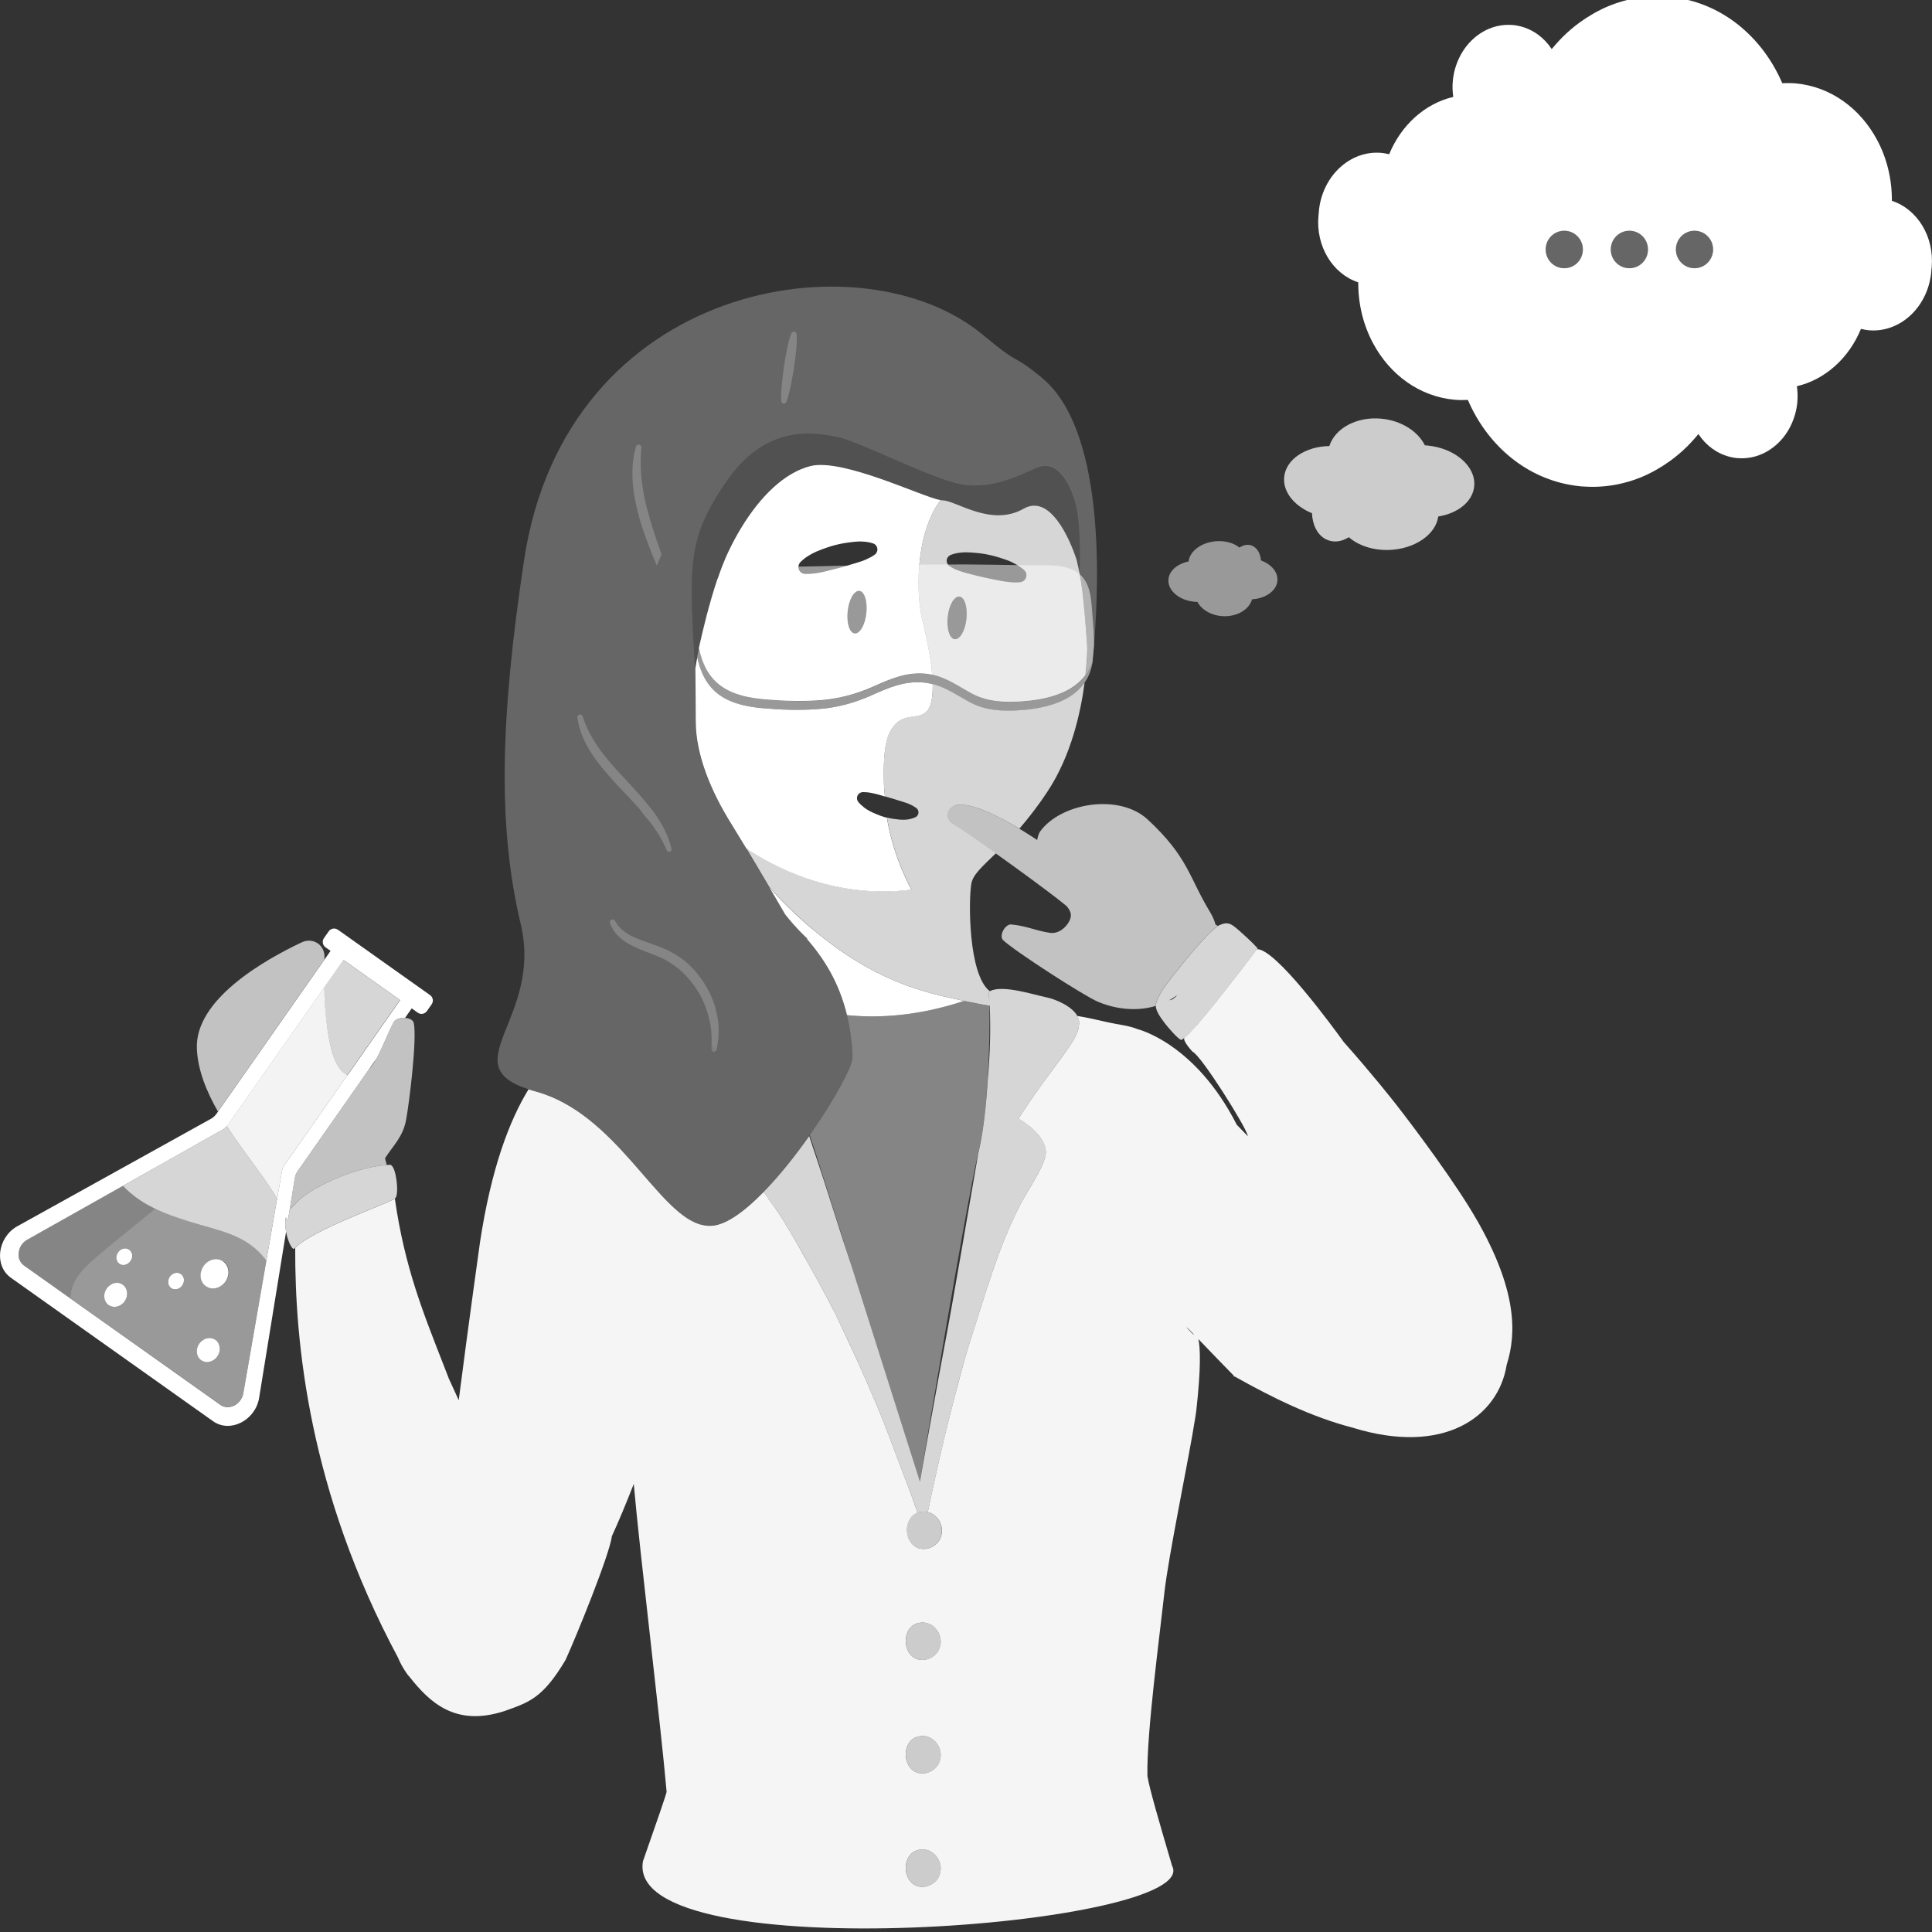
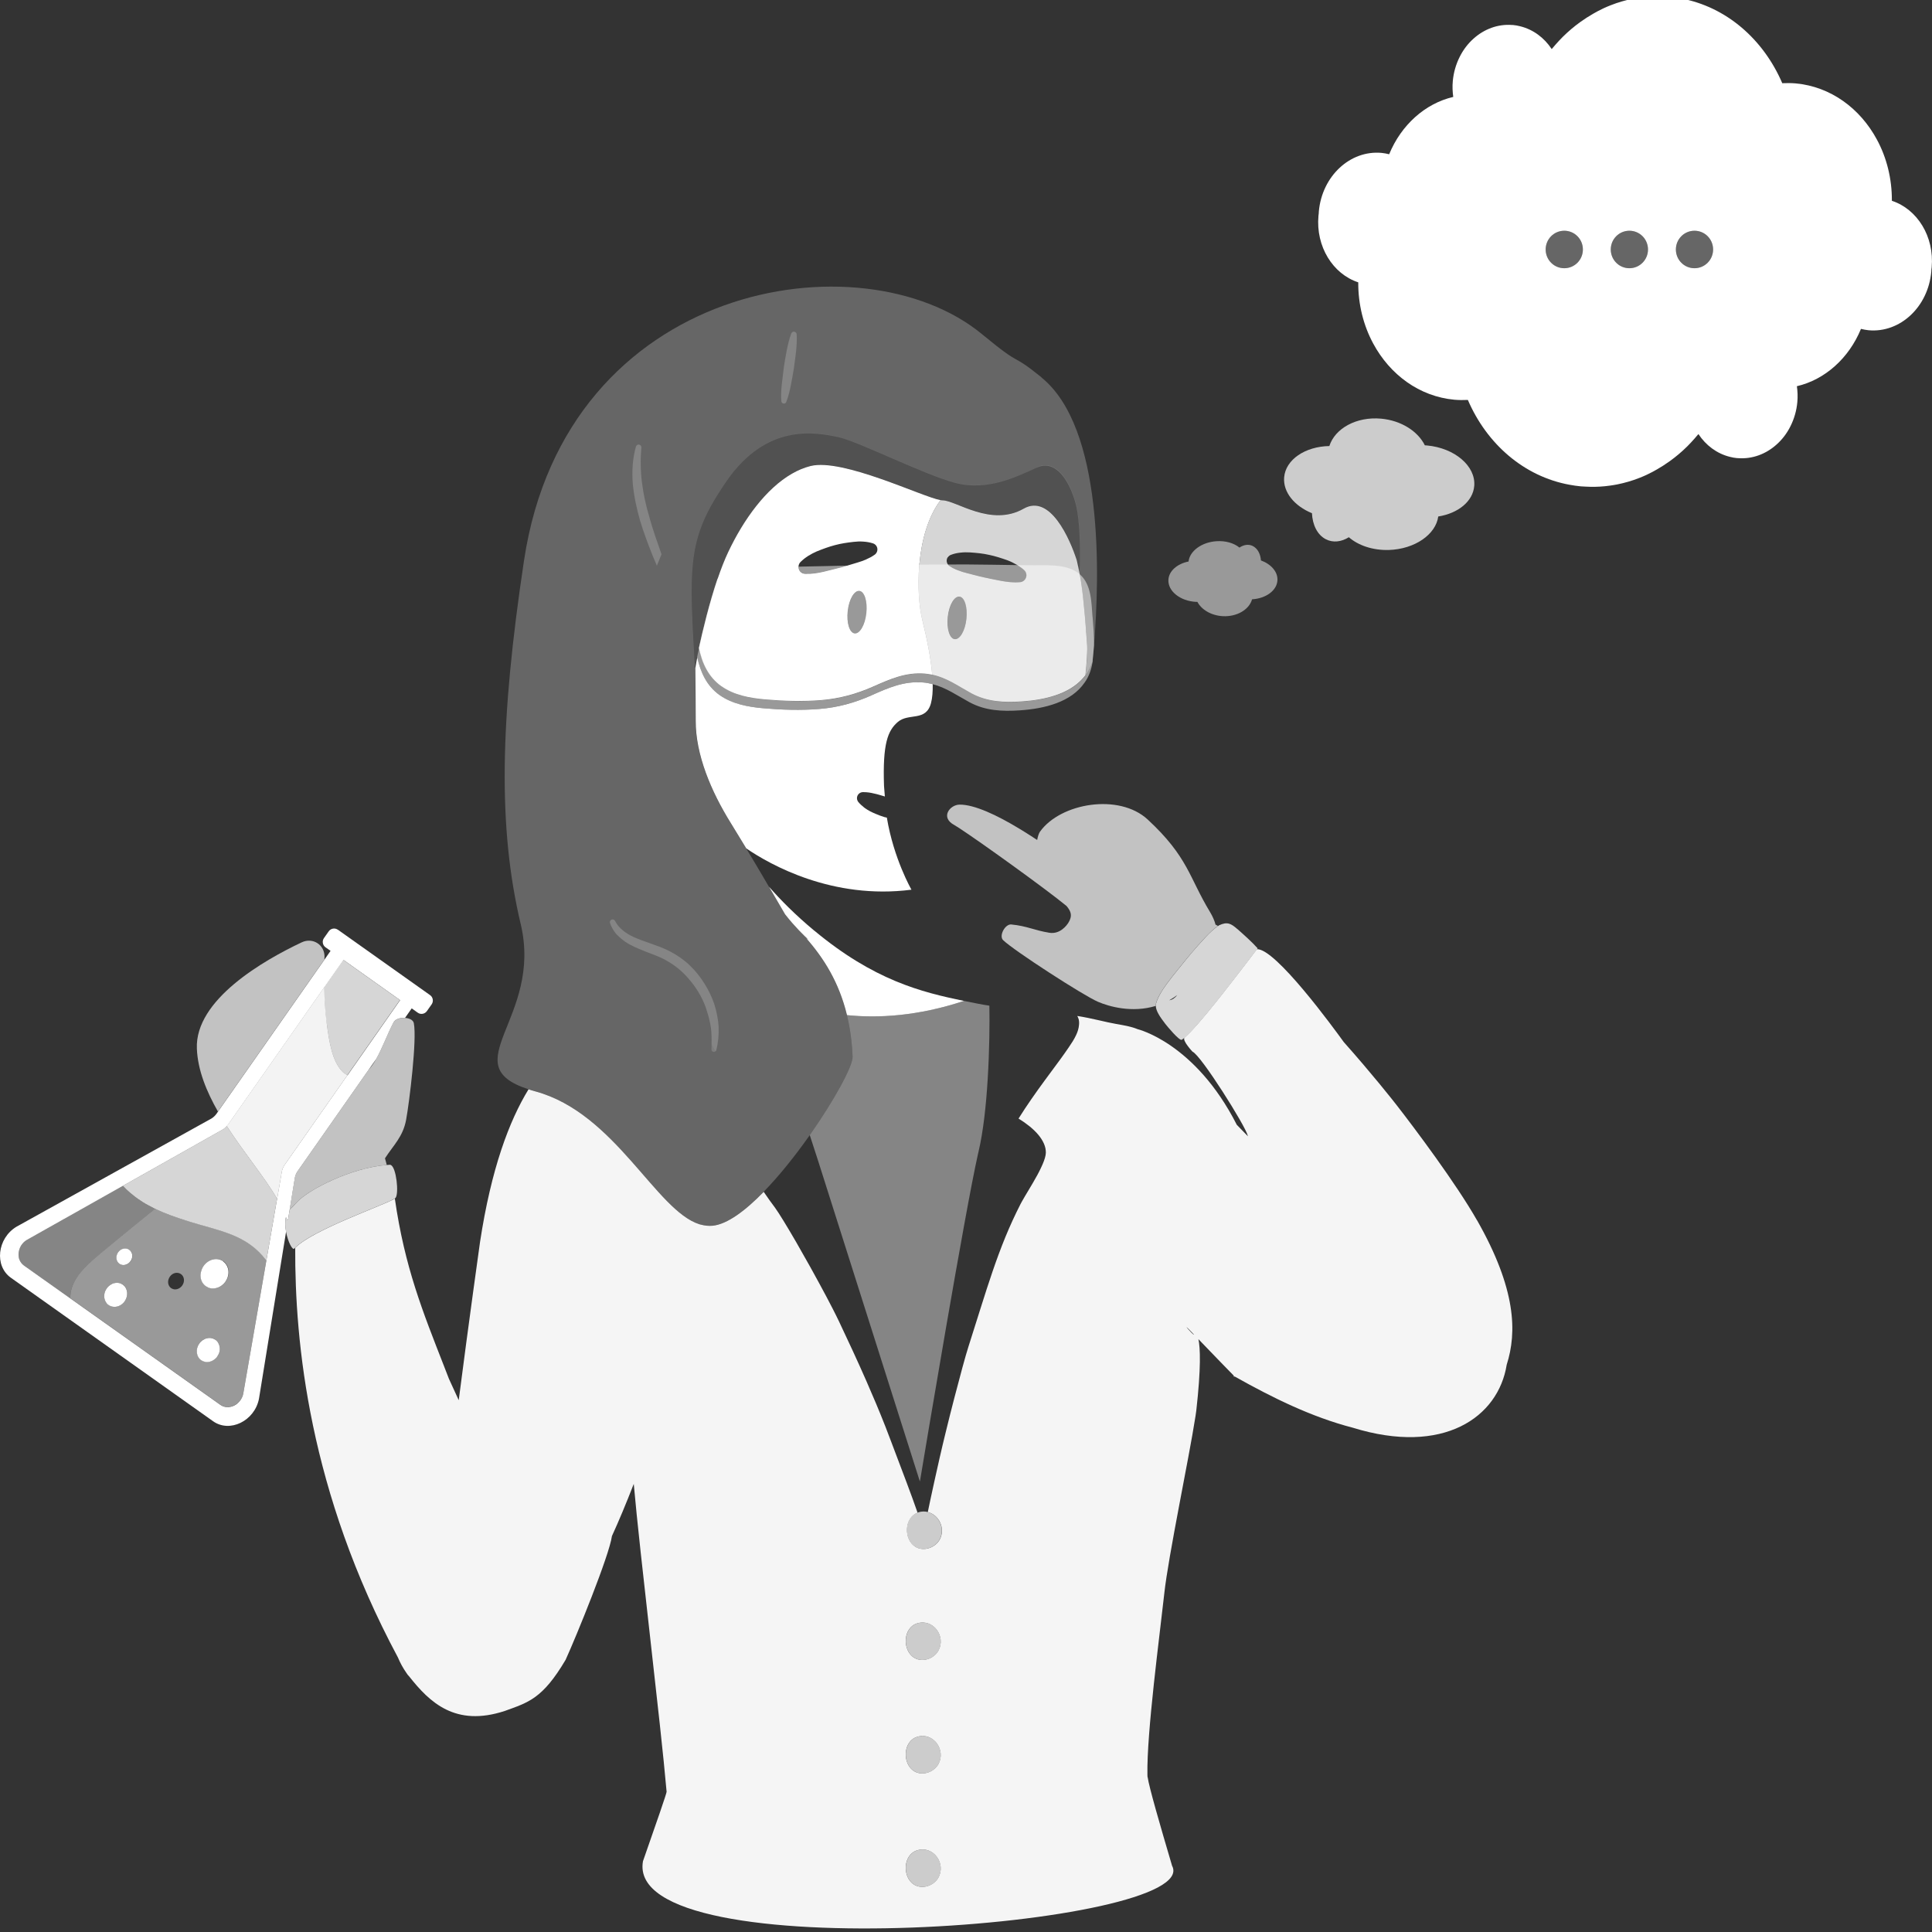
<svg xmlns="http://www.w3.org/2000/svg" viewBox="0 0 300 300">
  <rect x="0" y="0" width="300" height="300" fill="#333333" stroke="none" />
  <g fill="#fff">
    <path d="m 221.58 69.17 c -.11 -.01 -.22 -.01 -.33 -.02 -1.07 -2.17 -3.65 -3.85 -6.78 -4.14 -3.83 -.35 -7.17 1.5 -8.05 4.25 -3.76 .07 -6.8 2.11 -7.02 4.88 -.18 2.3 1.61 4.44 4.32 5.55 .08 1.8 .83 3.36 2.15 4.04 1.12 .58 2.41 .42 3.58 -.31 1.45 1.27 3.7 2.05 6.21 1.98 4.02 -.13 7.29 -2.4 7.67 -5.2 3.08 -.49 5.4 -2.34 5.59 -4.76 .25 -3.07 -3.04 -5.88 -7.34 -6.27 z" opacity=".75" />
    <path d="m 192.13 144.26 c -.98 -.86 -1.56 -1.18 -2.83 -.58 -.04 .02 -.1 .07 -.14 .1 l -.01 .01 c -.16 .1 -.35 .24 -.56 .41 -.1 .09 -.21 .18 -.33 .28 -.34 .31 -.71 .67 -1.08 1.07 -.38 .4 -.76 .82 -1.13 1.24 -.62 .69 -1.18 1.37 -1.59 1.86 -.16 .2 -.3 .37 -.4 .49 -1.4 1.74 -2.77 3.35 -3.66 4.79 -.41 .67 -.73 1.31 -.89 1.91 -.03 .12 -.04 .24 -.04 .37 .03 .81 .7 1.76 1.49 2.79 .23 .3 2.16 2.64 2.54 2.46 l .01 -.01 c .12 -.07 .26 -.18 .41 -.3 .04 -.03 .07 -.06 .11 -.09 .12 -.1 .25 -.23 .38 -.36 .28 -.27 .59 -.6 .94 -.97 .03 -.03 .06 -.07 .09 -.1 .42 -.46 .88 -1 1.37 -1.57 .23 -.27 .46 -.55 .7 -.83 .75 -.91 1.55 -1.91 2.37 -2.95 .71 -.9 1.44 -1.83 2.15 -2.76 .47 -.62 .94 -1.23 1.4 -1.82 .46 -.6 .9 -1.18 1.33 -1.74 .14 -.19 .28 -.37 .42 -.56 l .04 -.05 .07 -.09 c -.87 -.98 -2.12 -2.09 -3.15 -3 z m -9.88 10.79 c -.1 .07 -.21 .13 -.33 .17 -.11 .05 -.23 .08 -.36 .1 .42 -.23 .83 -.5 1.24 -.81 -.17 .22 -.35 .4 -.56 .54 z" opacity=".8" />
    <path d="m 242.9 35.83 c -1.6 0 -2.89 1.3 -2.89 2.91 s 1.29 2.91 2.89 2.91 2.89 -1.3 2.89 -2.91 -1.29 -2.91 -2.89 -2.91 z" opacity=".25" />
    <path d="m 253.01 35.83 c -1.6 0 -2.89 1.3 -2.89 2.91 s 1.29 2.91 2.89 2.91 2.89 -1.3 2.89 -2.91 -1.29 -2.91 -2.89 -2.91 z" opacity=".25" />
    <path d="m 263.12 35.83 c -1.6 0 -2.89 1.3 -2.89 2.91 s 1.29 2.91 2.89 2.91 2.89 -1.3 2.89 -2.91 -1.29 -2.91 -2.89 -2.91 z" opacity=".25" />
    <path d="m 189.14 143.78 c -.13 -.07 -.27 -.15 -.39 -.2 -.17 -.64 -.45 -1.28 -.85 -1.95 -3.29 -5.42 -3.38 -8.53 -9.69 -14.38 -4.43 -4.1 -13.52 -2.58 -16.72 1.89 -.19 .27 -.33 .73 -.44 1.29 -.14 -.09 -.28 -.18 -.42 -.27 -.08 -.05 -.16 -.1 -.24 -.16 -.7 -.46 -1.41 -.9 -2.12 -1.33 -3.48 -2.11 -6.98 -3.75 -9.26 -3.73 -1.51 .01 -3.05 1.98 -.84 3.16 .62 .34 3.3 2.17 6.44 4.41 .37 .26 .74 .53 1.12 .8 .64 .46 1.28 .92 1.93 1.39 3.13 2.27 6.24 4.58 7.95 5.98 .8 .94 .85 1.59 .37 2.46 -.35 .64 -1.43 1.95 -3.02 1.7 -2.33 -.37 -3.47 -1.05 -5.93 -1.29 -.96 -.09 -1.96 1.77 -1.26 2.44 1.68 1.62 12.46 8.6 14.73 9.57 1.7 .73 5.27 1.76 8.96 .64 0 -.13 .01 -.25 .04 -.37 .15 -.6 .47 -1.24 .89 -1.91 .89 -1.45 2.26 -3.05 3.66 -4.79 .1 -.13 .24 -.3 .4 -.49 .41 -.49 .98 -1.17 1.59 -1.86 .37 -.42 .76 -.84 1.13 -1.24 .38 -.4 .75 -.76 1.08 -1.07 .11 -.1 .22 -.2 .33 -.28 .1 -.09 .2 -.17 .3 -.23 .09 -.07 .18 -.13 .26 -.18 z" opacity=".7" />
    <path d="m 195.8 87.04 c -.07 -1.03 -.53 -1.9 -1.3 -2.27 -.65 -.31 -1.39 -.18 -2.04 .26 -.85 -.7 -2.15 -1.09 -3.59 -.99 -2.3 .16 -4.14 1.54 -4.31 3.15 -1.75 .35 -3.06 1.46 -3.13 2.85 -.09 1.76 1.84 3.3 4.31 3.42 h .19 c .65 1.22 2.15 2.12 3.95 2.22 2.2 .11 4.09 -1.02 4.54 -2.62 2.15 -.13 3.86 -1.36 3.94 -2.96 .07 -1.32 -1 -2.51 -2.57 -3.08 z" opacity=".5" />
    <path d="m 168.65 97.98 c -.21 -2.7 -.57 -6.77 -.99 -8.81 0 -.02 -.01 -.05 -.01 -.07 -.11 -.55 -.26 -1.27 -.45 -2.11 -1.07 -3.33 -4.14 -10.35 -8.24 -8.01 -5.08 2.9 -10.5 -1.28 -12.6 -1.29 -.08 0 -.18 -.01 -.3 -.03 -1.97 2.56 -2.94 6.22 -3.28 9.78 -.01 .08 -.02 .15 -.03 .23 -.3 3.37 -.03 6.62 .48 8.67 .7 2.84 1.31 5.84 1.52 8.42 2.28 .48 4.02 1.76 6.07 2.88 2.46 1.34 5.11 1.46 7.88 1.27 3.53 -.24 7.3 -1.12 9.49 -3.63 .12 -.14 .24 -.28 .36 -.43 .22 -2.01 .27 -3.47 .28 -4 0 -.14 0 -.24 0 -.24 l -.01 -.2 c -.02 -.37 -.09 -1.27 -.18 -2.44 z m -21.47 -11.44 c .12 -.18 .28 -.31 .47 -.38 .51 -.2 1.01 -.3 1.51 -.35 .5 -.06 1 -.06 1.49 -.03 .99 .07 1.98 .16 2.94 .38 .97 .2 1.91 .51 2.85 .84 .52 .2 1.03 .45 1.52 .74 .38 .23 .74 .48 1.08 .79 .44 .4 .47 1.08 .07 1.52 -.19 .21 -.44 .33 -.7 .35 h -.02 c -1.02 .09 -1.94 -.03 -2.86 -.19 -.9 -.19 -1.81 -.34 -2.71 -.55 -.9 -.19 -1.78 -.45 -2.68 -.67 -.45 -.11 -.9 -.24 -1.34 -.42 -.45 -.17 -.89 -.37 -1.33 -.66 l -.02 -.01 c -.1 -.07 -.19 -.16 -.26 -.25 -.23 -.32 -.26 -.77 -.03 -1.12 z m 2.89 9.57 c -.2 1.83 -1.02 3.23 -1.82 3.14 s -1.28 -1.64 -1.08 -3.47 1.02 -3.23 1.82 -3.14 1.28 1.64 1.08 3.47 z" opacity=".8" />
    <path d="m 144.06 234.78 c -.44 -.11 -.92 -.11 -1.43 .04 -.06 .02 -.12 .05 -.17 .07 -2.11 .79 -2.16 4.2 -.31 5.31 1.24 .74 3.03 .16 3.73 -1.11 .96 -1.74 -.09 -3.88 -1.83 -4.3 z" opacity=".75" />
    <path d="m 142.47 252.06 c -2.28 .66 -2.39 4.24 -.48 5.37 1.24 .74 3.03 .16 3.73 -1.11 1.21 -2.17 -.74 -4.99 -3.25 -4.26 z" opacity=".75" />
    <path d="m 142.47 269.68 c -2.28 .66 -2.39 4.24 -.48 5.37 1.24 .74 3.03 .16 3.73 -1.11 1.21 -2.17 -.74 -4.99 -3.25 -4.26 z" opacity=".75" />
    <path d="m 142.47 287.3 c -2.28 .66 -2.39 4.24 -.48 5.37 1.24 .74 3.03 .16 3.73 -1.11 1.21 -2.17 -.74 -4.99 -3.25 -4.26 z" opacity=".75" />
    <path d="m 151.84 155.85 c -.71 -.14 -1.43 -.28 -2.15 -.43 -7.23 2.39 -13.39 2.7 -18.18 2.21 .47 1.94 .78 4.06 .88 6.44 .06 1.4 -2.8 6.71 -6.65 12.19 .77 2.4 1.3 4 1.3 4 l 5.22 16.45 10.58 33.34 .08 -.45 c .75 -4.49 6.92 -41.46 8.95 -50.44 .03 -.12 .05 -.23 .08 -.34 .74 -3.15 1.17 -7.2 1.41 -11.11 .29 -4.61 .32 -9.03 .27 -11.55 -.55 -.08 -1.13 -.18 -1.79 -.31 z" opacity=".4" />
    <path d="m 60.68 180.9 c -.04 -.02 -.08 -.04 -.12 -.04 -.16 .01 -.33 .03 -.49 .04 -5.43 .4 -12.17 3.78 -14.01 5.83 -.39 .44 -.84 .89 -1.08 1.12 l -.24 1.45 c -.06 .04 -.11 .08 -.17 .12 -.02 -.07 -.09 -.22 -.17 -.41 -.16 .71 -.12 1.51 .02 2.27 .29 1.57 1 2.9 1.27 2.6 .04 -.04 .1 -.09 .14 -.13 l .02 -.01 c 2.71 -2.79 13.67 -6.57 15.36 -7.58 .03 -.02 .06 -.04 .09 -.06 .05 -.04 .1 -.07 .12 -.09 .55 -.69 .12 -4.74 -.73 -5.1 z" opacity=".8" />
-     <path d="m 149.03 124.94 c 2.28 -.02 5.78 1.63 9.26 3.73 1.36 -1.57 2.85 -3.46 4.39 -5.8 3.65 -5.53 5.14 -12.28 5.74 -16.89 -2.07 3.02 -6.19 4.04 -10.01 4.3 -2.78 .19 -5.42 .07 -7.88 -1.27 -1.94 -1.06 -3.61 -2.25 -5.7 -2.79 .02 1.12 -.05 2.13 -.27 2.95 -.77 2.91 -3.45 1.46 -5.14 2.91 -1.57 1.34 -2.39 3.34 -2.15 9.95 l .13 1.63 .81 .23 1.98 .61 c .66 .2 1.33 .44 1.95 .87 l .13 .09 c .12 .08 .22 .2 .28 .34 .19 .42 0 .91 -.41 1.1 -.86 .39 -1.65 .43 -2.45 .37 -.66 -.06 -1.32 -.16 -1.96 -.32 1.06 6.39 3.81 11.17 3.81 11.17 -12.27 1.59 -21.94 -3.88 -25.65 -6.41 1.22 2.03 2.48 4.17 3.54 5.97 1.8 2.05 4.11 4.39 7.05 6.84 9.21 7.66 16.55 9.54 23.24 10.9 .72 .15 1.44 .29 2.15 .43 .65 .13 1.24 .23 1.79 .31 h .02 c .17 3.57 .06 7.44 -.3 11.55 -.25 3.91 -.68 7.96 -1.41 11.11 -.03 .11 -.05 .22 -.08 .34 -.05 .32 -.1 .63 -.16 .96 -1.34 7.76 -3.86 22.54 -4.88 27.87 -.86 4.48 -3.44 18.79 -3.92 21.62 l -.08 .45 -10.58 -33.34 c -2.17 -6.45 -3.64 -11.48 -6 -18.43 -.21 -.62 -.41 -1.25 -.61 -1.89 -2.16 3.07 -4.63 6.17 -7.07 8.67 l .06 .09 c .27 .43 .56 .84 .85 1.22 .19 .26 .38 .51 .55 .75 .09 .12 .17 .24 .26 .35 .4 .55 1.04 1.55 1.8 2.82 .46 .76 .97 1.62 1.5 2.54 .71 1.23 1.47 2.55 2.21 3.9 .5 .9 .99 1.8 1.47 2.68 .72 1.32 1.39 2.59 1.97 3.72 .39 .76 .73 1.45 1.02 2.05 1.39 2.91 2.84 6.05 4.23 9.21 1.04 2.37 2.05 4.76 2.96 7.08 .3 .77 .6 1.54 .88 2.3 .96 2.59 2.22 5.81 3.34 8.89 .28 .75 .54 1.49 .79 2.22 .06 -.02 .11 -.05 .17 -.07 .51 -.15 .99 -.14 1.43 -.04 .02 -.11 .05 -.22 .07 -.34 .11 -.54 .23 -1.1 .35 -1.67 .18 -.85 .37 -1.71 .55 -2.53 .06 -.27 .12 -.54 .18 -.81 .29 -1.32 .56 -2.5 .74 -3.3 .01 -.05 .03 -.11 .04 -.16 .1 -.44 .21 -.93 .34 -1.47 .09 -.4 .19 -.81 .3 -1.25 s .22 -.91 .34 -1.39 c .18 -.72 .36 -1.46 .55 -2.22 .21 -.84 .43 -1.7 .65 -2.54 .87 -3.38 1.74 -6.58 2.18 -7.94 .69 -2.15 1.32 -4.18 1.94 -6.14 s 1.21 -3.82 1.83 -5.63 1.27 -3.57 1.98 -5.3 1.49 -3.44 2.37 -5.16 c .05 -.11 .12 -.22 .19 -.35 .14 -.25 .31 -.54 .49 -.85 .28 -.47 .6 -1 .93 -1.56 .11 -.19 .22 -.37 .33 -.56 .22 -.38 .44 -.77 .65 -1.15 .1 -.19 .21 -.38 .3 -.57 .19 -.38 .37 -.75 .52 -1.1 .3 -.7 .5 -1.33 .51 -1.8 .01 -.24 -.02 -.47 -.07 -.71 -.1 -.47 -.3 -.94 -.6 -1.4 -.59 -.92 -1.52 -1.8 -2.67 -2.61 -.29 -.2 -.59 -.4 -.9 -.59 .64 -1.04 1.32 -2.05 2 -3.03 .34 -.49 .68 -.97 1.02 -1.45 .68 -.95 1.37 -1.87 2.02 -2.76 .99 -1.34 1.93 -2.6 2.75 -3.81 .42 -.62 .85 -1.26 1.16 -1.94 .23 -.51 .39 -1.04 .44 -1.58 .01 -.18 .01 -.37 0 -.55 -.02 -.28 -.13 -.55 -.27 -.81 -.82 -1.48 -3.32 -2.59 -4.87 -2.9 -1.78 -.35 -6.81 -2.01 -8.72 -.93 -3.36 -2.55 -3.32 -14.16 -2.87 -16.71 .24 -1.38 1.67 -2.63 3.81 -4.71 -3.14 -2.24 -5.81 -4.07 -6.44 -4.41 -2.21 -1.19 -.67 -3.15 .84 -3.16 z m 4.59 30.6 c -.03 -.52 -.05 -1.04 -.09 -1.55 .03 -.01 .07 .56 .09 1.55 z" opacity=".8" />
    <path d="m 161.72 58.59 c -5.17 -4.17 -2.51 -1.15 -9.26 -6.72 -18.56 -15.3 -64.56 -8.23 -71.09 35.16 -3.74 24.84 -4.07 41.49 -.51 56.48 3.46 14.58 -10.57 21.83 1.2 25.63 .34 .11 .68 .22 1.06 .32 12.43 3.37 18.71 18.53 25.5 20.64 .06 .02 .11 .03 .17 .04 .62 .17 1.24 .25 1.87 .18 2.25 -.23 5.07 -2.33 7.92 -5.26 2.44 -2.5 4.91 -5.61 7.07 -8.67 l .09 -.13 c 3.85 -5.48 6.7 -10.79 6.65 -12.19 -.1 -2.37 -.41 -4.5 -.88 -6.44 -1.24 -5.13 -3.63 -8.86 -6.32 -11.93 .03 .02 .06 .04 .08 .05 .52 .38 .03 .01 -.97 -1.03 -.11 -.12 -.22 -.23 -.33 -.34 -.58 -.62 -1.29 -1.42 -2.07 -2.4 0 0 -1.05 -1.83 -2.5 -4.29 -1.06 -1.81 -2.32 -3.95 -3.54 -5.97 -.84 -1.4 -1.66 -2.74 -2.36 -3.87 -3.12 -4.99 -5.51 -10.71 -5.49 -15.94 .01 -1.8 -.04 -4.8 -.06 -8.18 v -.28 c -.02 .12 -.04 .19 -.04 .19 -.12 -2.12 -.22 -4.02 -.31 -5.75 -.04 -.83 -.08 -1.63 -.1 -2.38 -.02 -.54 -.04 -1.07 -.05 -1.57 -.13 -5.03 .14 -8.46 1.33 -11.8 .84 -2.37 2.15 -4.69 4.1 -7.51 6.2 -8.94 13.7 -7.52 17.26 -6.77 3.07 .64 12.96 5.68 18.1 7.09 s 9.86 -1.05 12.76 -2.35 4.99 1.92 5.99 5.42 .68 11.6 .61 10.58 c -.01 -.2 -.16 -.78 -.41 -1.58 .19 .84 .34 1.56 .45 2.11 0 .02 .01 .05 .01 .07 .41 2.03 .77 6.1 .99 8.81 .09 1.18 .15 2.08 .18 2.44 l .01 .2 s 0 .1 0 .24 c -.01 .53 -.06 1.99 -.28 4 .46 -.62 .83 -1.32 1.09 -2.13 .08 -.74 .15 -1.57 .23 -2.51 .9 -10.85 1.53 -33.83 -8.16 -41.64 z" opacity=".25" />
    <path d="m 35.22 174.85 c -.08 .09 -.16 .18 -.26 .26 -.11 .1 -.22 .18 -.34 .26 l -19.49 10.99 -10.99 6.19 14.94 -8.42 c .36 .39 .74 .75 1.12 1.08 .11 .1 .23 .18 .34 .27 .28 .23 .56 .46 .85 .66 .13 .09 .26 .17 .39 .26 .28 .19 .57 .38 .87 .55 .13 .08 .27 .15 .41 .22 .3 .17 .6 .33 .91 .48 .17 .08 .34 .16 .51 .23 .24 .11 .49 .22 .74 .33 .18 .07 .36 .14 .53 .21 .25 .1 .51 .2 .76 .3 .22 .08 .44 .15 .66 .23 .23 .08 .45 .16 .68 .24 .46 .15 .92 .3 1.39 .45 4.88 1.52 9.05 2 12.12 6.1 l 1.57 -9.04 .1 -.55 c -1.84 -3.22 -5.08 -7.07 -7.81 -11.29 z" opacity=".8" />
    <path d="m 50.72 158.82 c .4 3.11 .87 6.03 2.52 7.66 .21 .21 .45 .36 .7 .47 l 8.16 -11.66 -8.79 -6.24 -2.98 4.25 c .04 1.81 .14 3.72 .37 5.51 z" opacity=".8" />
    <path d="m 50.39 148.65 c .07 -1.92 -1.8 -3.15 -3.55 -2.32 -5.9 2.79 -16.59 8.9 -16.27 16.51 .14 3.35 1.49 6.63 3.27 9.76 l 16.53 -23.6 c 0 -.11 .01 -.24 .01 -.35 z" opacity=".7" />
    <path d="m 62.89 158.06 c -.72 -.05 -1.51 .18 -1.79 .7 -.92 1.74 -1.71 3.94 -2.68 5.67 -.36 .63 -.74 1.2 -1.16 1.65 l -11.05 15.78 c -.21 .3 -.36 .65 -.43 1 l -.81 4.99 c .24 -.24 .69 -.69 1.08 -1.12 1.84 -2.05 8.59 -5.43 14.01 -5.83 -.1 -.35 -.19 -.68 -.28 -1.04 1.33 -2.06 2.79 -3.34 3.28 -5.97 .51 -2.77 1.7 -12.47 1.2 -15.01 -.1 -.51 -.71 -.78 -1.38 -.82 z" opacity=".7" />
    <path d="m 43.03 186.14 l .74 -4.29 c .07 -.35 .22 -.69 .43 -.99 l 9.74 -13.91 c -.25 -.12 -.49 -.27 -.7 -.47 -1.65 -1.63 -2.12 -4.55 -2.52 -7.66 -.23 -1.79 -.34 -3.7 -.37 -5.51 l -14.93 21.31 c -.06 .08 -.13 .15 -.2 .23 2.73 4.22 5.97 8.07 7.81 11.29 z" opacity=".8" />
    <path d="m 29.24 189.63 c -.47 -.15 -.94 -.3 -1.39 -.45 -.23 -.08 -.45 -.16 -.68 -.24 -.22 -.08 -.44 -.15 -.66 -.23 -.26 -.09 -.51 -.2 -.76 -.3 -.18 -.07 -.36 -.14 -.53 -.21 -.25 -.1 -.49 -.22 -.74 -.33 -.13 -.06 -.26 -.11 -.39 -.17 -4.72 3.82 -9.14 7.43 -10.31 8.54 -2 1.89 -2.88 3.53 -2.87 5.35 l 23.3 16.53 c .32 .23 .69 .34 1.05 .36 .18 .01 .37 -.01 .55 -.05 .36 -.08 .71 -.25 1.02 -.49 s .56 -.56 .74 -.94 c .09 -.19 .16 -.39 .2 -.6 l 3.59 -20.68 c -3.07 -4.1 -7.24 -4.59 -12.12 -6.1 z m 1.71 19 c .15 -.22 .34 -.4 .54 -.54 s .43 -.24 .65 -.29 c .11 -.03 .23 -.04 .34 -.05 .11 0 .23 0 .34 .02 .22 .04 .44 .13 .63 .26 .19 .14 .35 .31 .46 .51 s .18 .42 .21 .65 .01 .48 -.05 .72 -.17 .48 -.32 .69 c -.08 .11 -.16 .21 -.25 .3 -.36 .36 -.83 .56 -1.28 .57 -.15 .01 -.29 -.02 -.43 -.05 -.19 -.05 -.37 -.12 -.54 -.24 -.1 -.07 -.18 -.15 -.26 -.23 s -.14 -.18 -.2 -.28 c -.11 -.2 -.18 -.42 -.21 -.65 -.05 -.47 .07 -.97 .37 -1.41 z m -4.58 -10.39 c .21 -.3 .51 -.5 .82 -.57 s .64 -.02 .91 .17 .42 .48 .46 .8 -.05 .67 -.26 .97 c -.32 .45 -.83 .67 -1.29 .59 -.15 -.03 -.3 -.09 -.44 -.18 -.27 -.19 -.42 -.48 -.46 -.8 s .05 -.67 .26 -.97 z m -8.02 -3.77 c .21 -.3 .51 -.5 .82 -.57 s .64 -.02 .91 .17 c .13 .1 .24 .22 .32 .35 .23 .41 .2 .97 -.11 1.42 -.21 .3 -.51 .5 -.82 .57 -.16 .04 -.32 .04 -.47 .02 s -.3 -.09 -.44 -.18 c -.53 -.38 -.62 -1.17 -.2 -1.78 z m -1.98 5.94 c .05 -.12 .12 -.23 .2 -.34 .15 -.22 .34 -.4 .54 -.54 s .43 -.24 .65 -.29 c .34 -.08 .69 -.06 1.01 .07 .11 .04 .21 .1 .3 .17 .29 .21 .49 .5 .59 .82 .07 .22 .1 .46 .08 .7 -.03 .36 -.15 .73 -.38 1.05 -.08 .11 -.16 .21 -.25 .3 -.52 .51 -1.24 .69 -1.86 .48 -.14 -.05 -.27 -.11 -.4 -.2 -.1 -.07 -.18 -.15 -.26 -.23 -.13 -.14 -.22 -.32 -.29 -.5 -.02 -.05 -.04 -.1 -.05 -.15 -.06 -.2 -.08 -.42 -.07 -.64 .02 -.24 .08 -.48 .19 -.71 z m 18.66 -1.41 c -.47 .67 -1.18 1.04 -1.87 1.06 -.28 .01 -.56 -.04 -.81 -.14 -.13 -.05 -.25 -.12 -.37 -.21 -.47 -.33 -.75 -.85 -.81 -1.42 -.02 -.14 -.02 -.29 -.01 -.43 0 -.02 .01 -.04 .01 -.06 .02 -.23 .08 -.47 .18 -.7 .07 -.18 .16 -.36 .28 -.53 .75 -1.06 2.11 -1.39 3.06 -.72 .35 .25 .6 .61 .72 1 .08 .27 .12 .56 .1 .85 -.03 .44 -.18 .89 -.46 1.28 z" opacity=".5" />
    <path d="m 13.78 196.25 c 1.18 -1.11 5.59 -4.72 10.31 -8.54 -.04 -.02 -.08 -.04 -.12 -.06 -.31 -.15 -.61 -.31 -.91 -.48 -.14 -.07 -.27 -.14 -.41 -.22 -.3 -.17 -.58 -.36 -.87 -.55 -.13 -.09 -.26 -.17 -.39 -.26 -.29 -.21 -.57 -.43 -.85 -.66 -.11 -.09 -.23 -.17 -.34 -.27 -.38 -.34 -.76 -.69 -1.12 -1.08 l -14.94 8.42 c -.19 .11 -.35 .25 -.5 .39 -.15 .15 -.27 .31 -.38 .48 -.13 .2 -.21 .42 -.28 .64 -.16 .53 -.16 1.09 .04 1.57 .14 .34 .37 .65 .69 .88 l 7.19 5.1 c -.01 -1.82 .87 -3.46 2.87 -5.35 z" opacity=".4" />
    <path d="m 52.46 144.37 c -.46 -.33 -1.1 -.21 -1.42 .25 l -.74 1.05 c -.32 .46 -.21 1.11 .25 1.43 l .78 .55 -.94 1.35 -16.53 23.6 -.23 .33 c -.21 .3 -.48 .56 -.79 .75 l -30.29 16.81 c -2.98 1.81 -3.45 6.08 -.86 7.92 l 31.4 22.28 c 2.59 1.84 6.43 -.04 7.12 -3.47 l 4.21 -25.95 c -.14 -.75 -.18 -1.56 -.02 -2.27 .08 .19 .15 .35 .17 .41 .06 -.04 .11 -.08 .17 -.12 l .24 -1.45 .81 -4.99 c .07 -.36 .22 -.7 .43 -1 l 11.05 -15.78 1.16 -1.65 c .97 -1.73 1.76 -3.93 2.68 -5.67 .27 -.52 1.06 -.74 1.79 -.7 l 1.03 -1.47 .94 .67 c .46 .33 1.1 .21 1.42 -.25 l .74 -1.05 c .32 -.46 .21 -1.11 -.25 -1.43 l -14.32 -10.16 z m 1.48 22.59 l -9.74 13.91 c -.21 .3 -.36 .64 -.43 .99 l -.74 4.29 -.1 .55 -5.16 29.72 c -.04 .21 -.11 .42 -.2 .6 -.18 .38 -.44 .69 -.74 .94 s -.66 .41 -1.02 .49 c -.18 .04 -.37 .06 -.55 .05 -.37 -.02 -.73 -.13 -1.05 -.36 l -23.3 -16.53 -7.19 -5.1 c -.32 -.23 -.55 -.54 -.69 -.88 -.1 -.24 -.15 -.5 -.15 -.77 -.01 -.27 .03 -.54 .11 -.8 .07 -.22 .15 -.44 .28 -.64 .11 -.17 .23 -.33 .38 -.48 s .31 -.28 .5 -.39 l 10.99 -6.19 19.49 -10.99 c .12 -.07 .23 -.16 .34 -.26 .09 -.08 .18 -.17 .26 -.26 .07 -.08 .14 -.14 .2 -.23 l 14.93 -21.31 2.98 -4.25 8.79 6.24 -8.16 11.66 z" />
    <path d="m 126.46 144.53 c -2.95 -2.45 -5.26 -4.79 -7.05 -6.84 1.44 2.46 2.5 4.29 2.5 4.29 .77 .98 1.48 1.78 2.07 2.4 .11 .11 .22 .23 .33 .34 1.01 1.04 1.49 1.41 .97 1.03 -.02 -.01 -.05 -.03 -.08 -.05 2.7 3.07 5.08 6.8 6.32 11.93 4.8 .49 10.95 .18 18.18 -2.21 -6.69 -1.36 -14.03 -3.24 -23.24 -10.9 z" />
    <path d="m 33.91 208.55 c -.11 -.2 -.26 -.37 -.46 -.51 -.06 -.04 -.13 -.07 -.2 -.11 -.14 -.07 -.28 -.13 -.44 -.15 -.11 -.02 -.23 -.03 -.34 -.02 -.11 0 -.23 .02 -.34 .05 -.23 .05 -.45 .15 -.65 .29 s -.39 .32 -.54 .54 c -.31 .44 -.43 .94 -.37 1.41 .03 .23 .1 .46 .21 .65 .06 .1 .12 .19 .2 .28 s .16 .16 .26 .23 c .17 .12 .35 .19 .54 .24 .14 .03 .29 .06 .43 .05 .46 -.02 .92 -.22 1.28 -.57 .09 -.09 .18 -.19 .25 -.3 s .14 -.22 .2 -.34 c .05 -.12 .1 -.24 .13 -.35 .06 -.24 .08 -.48 .05 -.72 -.03 -.23 -.1 -.46 -.21 -.65 z" />
    <path d="m 19.07 199.48 c -.1 -.07 -.2 -.12 -.3 -.17 -.32 -.13 -.67 -.15 -1.01 -.07 -.23 .05 -.45 .15 -.65 .29 s -.39 .32 -.54 .54 c -.08 .11 -.14 .22 -.2 .34 -.11 .23 -.17 .48 -.19 .71 -.02 .22 .01 .43 .07 .64 .02 .05 .03 .1 .05 .15 .07 .18 .16 .35 .29 .5 .08 .09 .16 .16 .26 .23 .12 .09 .26 .15 .4 .2 .62 .21 1.34 .03 1.86 -.48 .09 -.09 .18 -.19 .25 -.3 .23 -.33 .35 -.69 .38 -1.05 .02 -.24 -.01 -.48 -.08 -.7 -.1 -.33 -.3 -.62 -.59 -.82 z" />
-     <path d="m 27.19 197.67 c -.31 .07 -.61 .27 -.82 .57 s -.29 .65 -.26 .97 c .04 .32 .19 .61 .46 .8 .13 .1 .28 .15 .44 .18 .12 .02 .23 .02 .35 .01 .36 -.05 .7 -.25 .94 -.59 .21 -.3 .29 -.65 .26 -.97 -.04 -.32 -.19 -.61 -.46 -.8 s -.59 -.24 -.91 -.17 z" />
    <path d="m 20.07 194.06 c -.27 -.19 -.59 -.24 -.91 -.17 -.31 .07 -.61 .27 -.82 .57 -.42 .6 -.33 1.4 .2 1.78 .13 .1 .28 .15 .44 .18 s .31 .02 .47 -.02 c .31 -.07 .61 -.27 .82 -.57 .32 -.45 .35 -1.01 .11 -1.42 -.08 -.14 -.18 -.26 -.32 -.35 z" />
    <path d="m 34.67 195.86 c -.94 -.67 -2.31 -.35 -3.06 .72 -.12 .17 -.21 .35 -.28 .53 -.09 .23 -.15 .46 -.18 .7 0 .02 -.01 .04 -.01 .06 -.01 .15 -.01 .29 .01 .43 .06 .57 .34 1.09 .81 1.42 .12 .08 .24 .15 .37 .21 .26 .11 .53 .15 .81 .14 .35 -.01 .7 -.11 1.02 -.29 s .62 -.44 .85 -.77 c .28 -.4 .43 -.85 .46 -1.28 .02 -.29 -.01 -.58 -.1 -.85 -.13 -.4 -.37 -.76 -.72 -1 z" />
    <path d="m 229.34 189.47 c -3.23 -5.68 -9.66 -14.26 -12.52 -17.93 -.65 -.83 -3.82 -4.85 -8.16 -9.73 -1.54 -2.13 -10.61 -14.58 -13.49 -14.42 -.14 .18 -.28 .37 -.42 .56 -.43 .56 -.87 1.14 -1.33 1.74 s -.93 1.21 -1.4 1.82 c -.71 .92 -1.43 1.85 -2.15 2.76 -.82 1.04 -1.62 2.04 -2.37 2.95 -.24 .29 -.47 .57 -.7 .83 -.49 .58 -.95 1.11 -1.37 1.57 -.03 .03 -.06 .07 -.09 .1 -.34 .37 -.66 .7 -.94 .97 -.13 .13 -.27 .25 -.38 .36 -.04 .04 -.08 .06 -.11 .09 -.32 .48 1.26 2.16 1.26 2.16 1.34 .57 8.25 11.58 8.58 13.04 .01 .03 .02 .07 .03 .1 l -1.73 -1.78 c -6.47 -12.73 -15.4 -14.85 -15.4 -14.85 -1.06 -.44 -2.22 -.61 -3.34 -.81 -1.57 -.27 -3.8 -.9 -6.03 -1.24 .14 .26 .25 .53 .27 .81 .02 .19 .02 .37 0 .55 -.04 .55 -.2 1.07 -.44 1.58 -.31 .68 -.74 1.33 -1.16 1.94 -.82 1.21 -1.76 2.48 -2.75 3.81 -.66 .89 -1.34 1.81 -2.02 2.76 -.34 .48 -.68 .96 -1.02 1.45 -.68 .98 -1.35 1.99 -2 3.03 .31 .19 .61 .39 .9 .59 1.15 .81 2.09 1.69 2.67 2.61 .29 .46 .5 .93 .6 1.4 .05 .24 .07 .47 .07 .71 -.01 .47 -.21 1.1 -.51 1.8 -.15 .35 -.33 .72 -.52 1.1 -.1 .19 -.2 .38 -.3 .57 -.21 .38 -.43 .77 -.65 1.15 -.11 .19 -.22 .38 -.33 .56 -.33 .56 -.65 1.09 -.93 1.56 -.19 .31 -.35 .6 -.49 .85 -.07 .13 -.13 .24 -.19 .35 -.88 1.72 -1.66 3.43 -2.37 5.16 -1.42 3.47 -2.58 7.03 -3.81 10.93 -.62 1.95 -1.25 3.99 -1.94 6.14 -.44 1.36 -1.3 4.56 -2.18 7.94 -.22 .85 -.44 1.7 -.65 2.54 -.19 .76 -.38 1.5 -.55 2.22 -.12 .48 -.23 .94 -.34 1.39 -.11 .44 -.21 .85 -.3 1.25 -.13 .54 -.24 1.04 -.34 1.47 -.01 .05 -.03 .11 -.04 .16 -.18 .8 -.45 1.98 -.74 3.3 -.06 .26 -.12 .54 -.18 .81 -.18 .82 -.37 1.68 -.55 2.53 -.12 .56 -.24 1.13 -.35 1.67 -.02 .12 -.05 .22 -.07 .34 1.74 .43 2.79 2.57 1.83 4.3 -.71 1.27 -2.49 1.85 -3.73 1.11 -1.86 -1.11 -1.8 -4.51 .31 -5.31 -.25 -.73 -.51 -1.46 -.79 -2.22 -1.12 -3.08 -2.38 -6.3 -3.34 -8.89 -.28 -.76 -.57 -1.52 -.88 -2.3 -.91 -2.32 -1.92 -4.71 -2.96 -7.08 -1.39 -3.16 -2.85 -6.3 -4.23 -9.21 -.29 -.6 -.63 -1.3 -1.02 -2.05 -.58 -1.13 -1.25 -2.4 -1.97 -3.72 -.48 -.88 -.97 -1.78 -1.47 -2.68 -.75 -1.34 -1.5 -2.67 -2.21 -3.9 -1.42 -2.45 -2.66 -4.48 -3.3 -5.36 -.08 -.11 -.17 -.23 -.26 -.35 -.18 -.24 -.36 -.49 -.55 -.75 -.28 -.39 -.57 -.8 -.85 -1.22 -.02 -.03 -.04 -.06 -.06 -.09 -2.85 2.93 -5.67 5.03 -7.92 5.26 -.63 .06 -1.25 -.01 -1.87 -.18 -.06 -.02 -.11 -.03 -.17 -.04 -6.79 -2.11 -13.07 -17.27 -25.5 -20.64 -.38 -.1 -.73 -.21 -1.06 -.32 -2.99 4.88 -5.79 12.29 -7.53 23.7 0 0 -1.75 12.45 -3.31 24.57 -.86 -1.87 -1.52 -3.32 -1.52 -3.32 l -.78 -2.01 c -3.27 -8.38 -6.09 -15.3 -7.62 -25.98 -.03 .02 -.06 .04 -.09 .06 -1.69 1.01 -12.65 4.79 -15.36 7.58 l -.02 .01 c -.06 14.67 2.13 37.81 15.95 63.61 .35 .84 .78 1.63 1.29 2.36 l .01 .01 c .12 .21 .28 .41 .46 .59 3.15 3.99 7.14 7.88 14.85 5.34 3.62 -1.32 5.84 -1.86 9.43 -7.94 1.62 -3.55 6.79 -16.21 7.19 -19.21 1.05 -2.29 2.2 -5.04 3.39 -8.1 .96 10.99 4.17 37.06 5.1 47.8 .02 .21 -1.6 4.87 -3.67 10.79 -3.06 17.15 87.18 10.08 82.16 .71 -1.91 -6.47 -3.57 -12.19 -3.8 -13.8 -.01 .11 -.02 .07 -.03 -.36 -.12 -6.48 1.9 -21.56 2.62 -28.12 .02 -.15 .01 -.08 0 -.01 .63 -5.8 3.84 -21.05 4.8 -27.25 .02 -.11 .03 -.21 .05 -.31 .04 -.27 .08 -.54 .12 -.84 .75 -6.66 .62 -9.74 .33 -11.09 2.47 2.58 4.93 5.1 5.48 5.66 l .02 .17 .13 -.03 c 5.84 3.28 11.89 6.28 18.33 7.95 14.09 4.36 22.61 -1.62 23.91 -9.78 1.61 -5.04 1.48 -11.74 -4.61 -22.44 z m -83.63 102.09 c -.71 1.27 -2.49 1.85 -3.73 1.11 -1.91 -1.14 -1.8 -4.71 .48 -5.37 2.51 -.73 4.46 2.09 3.25 4.26 z m 0 -17.62 c -.71 1.27 -2.49 1.85 -3.73 1.11 -1.91 -1.14 -1.8 -4.71 .48 -5.37 2.51 -.73 4.46 2.09 3.25 4.26 z m 0 -17.62 c -.71 1.27 -2.49 1.85 -3.73 1.11 -1.91 -1.14 -1.8 -4.71 .48 -5.37 2.51 -.73 4.46 2.09 3.25 4.26 z m 39.68 -49.1 c -.01 .27 -2.54 -2.67 0 0 z" opacity=".95" />
    <path d="m 110.49 162.07 c -.01 .28 0 .56 -.02 .85 v .01 c -.02 .21 .14 .4 .35 .41 .11 .01 .2 -.04 .28 -.11 -.15 -.26 -.3 -.53 -.44 -.8 -.06 -.12 -.11 -.24 -.17 -.36 z" opacity=".15" />
    <path d="m 111.59 159.48 c -.07 -1.2 -.31 -2.39 -.67 -3.54 v -.01 c -.38 -1.11 -.89 -2.18 -1.52 -3.18 -.66 -1.06 -1.44 -2.04 -2.35 -2.9 -.88 -.84 -1.9 -1.53 -2.98 -2.1 -1.09 -.58 -2.21 -.94 -3.28 -1.33 -.84 -.29 -1.69 -.59 -2.48 -.96 -.56 -.26 -1.07 -.57 -1.53 -.94 -.52 -.41 -.96 -.9 -1.27 -1.51 l -.01 -.01 c -.11 -.21 -.36 -.3 -.57 -.19 -.19 .1 -.28 .32 -.21 .52 .2 .6 .53 1.16 .93 1.66 .09 .11 .2 .2 .3 .3 .35 .35 .72 .66 1.12 .94 .93 .62 1.93 1.03 2.9 1.42 .11 .04 .21 .09 .32 .13 1.07 .43 2.15 .78 3.08 1.31 .94 .52 1.84 1.14 2.62 1.9 .33 .3 .63 .63 .92 .97 1.15 1.3 2.07 2.81 2.67 4.45 .06 .16 .1 .32 .15 .48 .29 .88 .53 1.79 .66 2.72 .1 .82 .12 1.65 .1 2.48 .06 .12 .11 .24 .17 .36 .14 .27 .29 .54 .44 .8 .05 -.05 .1 -.1 .12 -.17 .3 -1.16 .41 -2.37 .37 -3.58 z" opacity=".2" />
-     <path d="m 96.2 122.28 c .98 1.02 1.94 2.03 2.86 3.07 .09 .11 .19 .21 .29 .32 l .04 .06 c .43 .6 .86 1.15 1.31 1.62 l .06 .06 c .48 .63 .94 1.27 1.36 1.93 .54 .86 1.02 1.76 1.42 2.7 .08 .2 .31 .29 .5 .2 .17 -.07 .26 -.26 .22 -.43 -.05 -.26 -.12 -.51 -.19 -.76 -.05 -.18 -.11 -.35 -.17 -.52 -.55 -1.63 -1.45 -3.14 -2.45 -4.51 l -.01 -.01 c -1.29 -1.71 -2.72 -3.26 -4.13 -4.79 -.26 -.27 -.52 -.55 -.77 -.82 -2.57 -2.75 -4.97 -5.62 -6.05 -9.17 -.07 -.23 -.31 -.35 -.53 -.28 -.2 .06 -.32 .26 -.3 .46 .27 2.17 1.25 4.21 2.46 5.98 1.22 1.78 2.66 3.35 4.07 4.89 z" opacity=".2" />
    <path d="m 100.86 80.37 c -.54 -1.77 -.94 -3.58 -1.17 -5.39 -.23 -1.82 -.26 -3.64 -.1 -5.48 v -.01 c .02 -.24 -.15 -.44 -.39 -.46 -.21 -.02 -.39 .12 -.45 .31 -.54 1.87 -.64 3.86 -.49 5.79 .18 1.94 .6 3.83 1.12 5.68 .55 1.84 1.23 3.62 1.92 5.38 .23 .55 .47 1.1 .7 1.65 l .72 -1.77 c -.66 -1.9 -1.34 -3.79 -1.87 -5.7 z" opacity=".2" />
    <path d="m 121.75 62.67 c .16 -.01 .28 -.11 .34 -.25 .33 -.84 .54 -1.71 .71 -2.58 s .33 -1.74 .47 -2.61 c .03 -.21 .05 -.41 .08 -.62 .09 -.67 .19 -1.34 .26 -2.02 .09 -.88 .15 -1.77 .1 -2.67 -.01 -.24 -.22 -.43 -.46 -.42 -.18 .01 -.33 .13 -.39 .29 -.31 .85 -.51 1.71 -.69 2.58 -.17 .87 -.32 1.74 -.45 2.62 -.03 .22 -.05 .43 -.08 .65 -.09 .66 -.17 1.32 -.24 1.99 -.09 .88 -.15 1.77 -.08 2.67 .02 .22 .21 .38 .43 .37 z" opacity=".2" />
    <path d="m 161.01 72.58 c -2.9 1.3 -7.62 3.76 -12.76 2.35 s -15.03 -6.44 -18.1 -7.09 c -3.56 -.75 -11.07 -2.17 -17.26 6.77 -1.96 2.82 -3.26 5.15 -4.1 7.51 -1.19 3.34 -1.46 6.77 -1.33 11.8 .01 .51 .03 1.03 .05 1.57 .03 .76 .06 1.55 .1 2.38 .08 1.74 .19 3.64 .31 5.75 0 0 .01 -.07 .04 -.19 .05 -.26 .15 -.76 .29 -1.46 .05 -.25 .11 -.53 .18 -.83 .04 -.18 .08 -.36 .12 -.55 .61 -2.77 1.62 -6.98 2.89 -10.73 .51 -1.5 1.06 -2.92 1.64 -4.15 2.43 -5.13 5.9 -9.87 9.91 -12.18 .94 -.54 1.9 -.94 2.89 -1.19 5.02 -1.24 17.38 4.83 20.19 5.3 .11 .02 .22 .03 .3 .03 2.1 .01 7.52 4.19 12.6 1.29 4.1 -2.34 7.18 4.68 8.24 8.01 .26 .8 .4 1.38 .41 1.58 .07 1.02 .39 -7.07 -.61 -10.58 -1 -3.5 -3.09 -6.72 -5.99 -5.42 z" opacity=".15" />
    <path d="m 112.04 106.56 c 1.97 1.39 4.41 1.83 6.81 2.04 2.84 .25 5.79 .34 8.64 .11 2.89 -.24 5.49 -.95 8.1 -2.11 2.6 -1.15 5.05 -2.25 8.01 -2.01 .4 .03 .78 .1 1.15 .17 -.21 -2.58 -.82 -5.58 -1.52 -8.42 -.51 -2.06 -.77 -5.3 -.48 -8.67 .01 -.08 .02 -.15 .03 -.23 .34 -3.56 1.32 -7.22 3.28 -9.78 -2.81 -.48 -15.17 -6.54 -20.19 -5.3 -.99 .25 -1.96 .65 -2.89 1.19 -4.01 2.3 -7.48 7.04 -9.91 12.18 -.58 1.23 -1.13 2.65 -1.64 4.15 -1.27 3.75 -2.28 7.96 -2.89 10.73 .49 2.35 1.45 4.51 3.5 5.96 z m 22.49 -11.34 c -.2 1.83 -1.02 3.23 -1.82 3.14 s -1.28 -1.64 -1.08 -3.47 1.02 -3.23 1.82 -3.14 1.28 1.64 1.08 3.47 z m -3.98 -7.1 c -.89 .24 -1.78 .44 -2.68 .67 -.9 .2 -1.82 .36 -2.84 .32 h -.02 c -.59 -.02 -1.04 -.52 -1.02 -1.11 v -.01 c .01 -.28 .13 -.54 .31 -.72 .75 -.75 1.63 -1.25 2.53 -1.65 .92 -.37 1.85 -.72 2.81 -.97 .96 -.26 1.94 -.4 2.92 -.51 .49 -.06 .99 -.08 1.49 -.04 .5 .03 1.01 .11 1.53 .28 .52 .18 .79 .74 .61 1.26 -.07 .2 -.2 .37 -.36 .49 l -.02 .01 c -.43 .31 -.87 .53 -1.3 .72 -.44 .2 -.88 .35 -1.32 .48 -.57 .17 -1.13 .34 -1.69 .51 -.32 .1 -.64 .2 -.96 .28 z" />
    <path d="m 133.45 91.75 c -.8 -.09 -1.61 1.32 -1.82 3.14 -.2 1.83 .28 3.38 1.08 3.47 s 1.61 -1.32 1.82 -3.14 c .2 -1.82 -.28 -3.38 -1.08 -3.47 z" opacity=".5" />
    <path d="m 148.25 99.25 c .8 .09 1.61 -1.32 1.82 -3.14 .2 -1.83 -.28 -3.38 -1.08 -3.47 s -1.61 1.32 -1.82 3.14 c -.2 1.83 .28 3.38 1.08 3.47 z" opacity=".5" />
    <path d="m 168.82 100.43 c -.04 -.83 -.11 -1.64 -.18 -2.44 -.21 -2.7 -.57 -6.77 -.99 -8.81 -.07 -.06 -.13 -.14 -.21 -.2 -2.05 -1.53 -5.25 -1.16 -7.69 -1.21 -.6 -.01 -1.2 -.01 -1.8 -.02 .38 .23 .74 .48 1.08 .79 .44 .4 .47 1.08 .07 1.52 -.19 .21 -.44 .33 -.7 .35 h -.02 c -1.02 .09 -1.94 -.03 -2.86 -.19 -.9 -.19 -1.81 -.34 -2.71 -.55 -.9 -.19 -1.78 -.45 -2.68 -.67 -.45 -.11 -.9 -.24 -1.34 -.42 -.45 -.17 -.89 -.37 -1.33 -.66 l -.02 -.01 c -.1 -.07 -.19 -.16 -.26 -.25 -1.37 0 -2.74 .01 -4.11 .01 -.12 0 -.23 0 -.35 0 -3.75 .02 -7.49 .08 -11.24 .17 -.32 .1 -.64 .2 -.96 .28 -.89 .24 -1.78 .44 -2.68 .67 -.9 .2 -1.82 .36 -2.84 .32 h -.02 c -.59 -.02 -1.04 -.52 -1.02 -1.11 -2.59 .07 -5.21 .24 -7.64 .88 -1.45 .19 -2.89 .46 -4.3 .84 -.2 .05 -.41 .11 -.62 .16 -1.27 3.75 -2.28 7.96 -2.89 10.73 .49 2.35 1.45 4.51 3.5 5.96 1.97 1.39 4.41 1.83 6.81 2.04 2.84 .25 5.79 .34 8.64 .11 2.89 -.24 5.49 -.95 8.1 -2.11 2.6 -1.15 5.05 -2.25 8.01 -2.01 .4 .03 .78 .1 1.15 .17 2.28 .48 4.02 1.76 6.07 2.88 2.46 1.34 5.11 1.46 7.88 1.27 3.53 -.24 7.3 -1.12 9.49 -3.63 .12 -.14 .24 -.28 .36 -.43 .22 -2.01 .27 -3.47 .28 -4 0 -.14 0 -.24 0 -.24 l -.01 -.2 z m -34.3 -5.21 c -.2 1.83 -1.02 3.23 -1.82 3.14 s -1.28 -1.64 -1.08 -3.47 1.02 -3.23 1.82 -3.14 1.28 1.64 1.08 3.47 z m 15.54 .89 c -.2 1.83 -1.02 3.23 -1.82 3.14 s -1.28 -1.64 -1.08 -3.47 1.02 -3.23 1.82 -3.14 1.28 1.64 1.08 3.47 z" opacity=".5" />
    <path d="m 169.65 102.74 c -.26 .8 -.63 1.51 -1.09 2.13 -.11 .15 -.23 .29 -.36 .43 -2.19 2.51 -5.97 3.39 -9.49 3.63 -2.78 .19 -5.42 .07 -7.88 -1.27 -2.06 -1.12 -3.8 -2.4 -6.07 -2.88 -.37 -.08 -.75 -.14 -1.15 -.17 -2.96 -.24 -5.41 .85 -8.01 2.01 -2.61 1.16 -5.22 1.88 -8.1 2.11 -2.85 .23 -5.79 .14 -8.64 -.11 -2.4 -.21 -4.84 -.66 -6.81 -2.04 -2.04 -1.44 -3 -3.6 -3.5 -5.96 -.04 .19 -.08 .38 -.12 .55 -.06 .3 -.12 .58 -.18 .83 l .01 .06 c .5 2.32 1.46 4.45 3.48 5.88 1.97 1.39 4.41 1.83 6.81 2.04 2.84 .25 5.79 .34 8.64 .11 2.89 -.24 5.49 -.95 8.1 -2.11 2.6 -1.15 5.05 -2.25 8.01 -2.01 .54 .04 1.04 .14 1.52 .27 2.09 .54 3.76 1.73 5.7 2.79 2.46 1.34 5.11 1.46 7.88 1.27 3.83 -.26 7.94 -1.28 10.01 -4.3 .08 -.12 .17 -.24 .25 -.37 .29 -.48 .53 -1.01 .71 -1.6 .1 -.31 .17 -.63 .23 -.95 .04 -.19 .08 -.38 .1 -.57 -.01 .05 -.02 .1 -.04 .15 -.01 .03 -.02 .06 -.03 .09 z" opacity=".5" />
    <path d="m 293.77 31.18 c .02 -3.46 -.82 -6.72 -2.32 -9.5 -2.6 -4.83 -7.16 -8.23 -12.62 -8.73 -.7 -.06 -1.39 -.06 -2.08 -.03 -2.93 -6.82 -8.7 -11.88 -15.78 -13.17 -.58 -.11 -1.16 -.19 -1.76 -.25 -.25 -.02 -.49 -.03 -.73 -.04 -1.01 -.06 -2.02 -.04 -3.01 .06 -.25 .03 -.5 .06 -.75 .09 -.39 .05 -.78 .12 -1.16 .19 -1.18 .24 -2.33 .57 -3.44 1.01 -.35 .14 -.7 .28 -1.04 .44 -.1 .04 -.19 .1 -.29 .14 -.48 .23 -.94 .47 -1.4 .74 -.68 .39 -1.35 .82 -1.99 1.28 -.96 .69 -1.87 1.46 -2.72 2.3 -.39 .39 -.77 .8 -1.14 1.22 -.2 .23 -.4 .45 -.59 .69 -1.16 -1.76 -2.87 -3.04 -4.89 -3.54 -.37 -.09 -.75 -.17 -1.14 -.2 -.04 0 -.08 0 -.12 0 -2.23 -.17 -4.34 .64 -5.98 2.11 -.88 .78 -1.62 1.75 -2.17 2.86 -.56 1.12 -.94 2.39 -1.06 3.74 -.08 .84 -.04 1.67 .07 2.46 -4.38 1.02 -8.09 4.37 -9.95 8.9 -.38 -.09 -.77 -.17 -1.18 -.21 -4.89 -.45 -9.25 3.62 -9.74 9.09 -.01 .12 -.01 .24 -.02 .36 -.01 .11 -.03 .21 -.04 .32 -.43 4.78 2.24 9.04 6.18 10.33 -.02 3.46 .82 6.72 2.32 9.5 2.6 4.83 7.16 8.23 12.62 8.73 .7 .06 1.39 .06 2.08 .03 2.93 6.82 8.7 11.88 15.78 13.17 .58 .11 1.16 .19 1.76 .25 .25 .02 .49 .03 .73 .04 1.01 .06 2.02 .04 3.01 -.06 l .75 -.09 c .39 -.05 .78 -.12 1.16 -.19 1.18 -.24 2.33 -.57 3.44 -1.01 .35 -.14 .7 -.28 1.04 -.44 .1 -.05 .19 -.1 .29 -.14 .48 -.23 .94 -.47 1.4 -.74 .68 -.39 1.35 -.82 1.99 -1.28 .96 -.69 1.87 -1.46 2.72 -2.3 .39 -.39 .77 -.8 1.14 -1.22 .2 -.23 .4 -.45 .59 -.69 1.16 1.76 2.87 3.04 4.89 3.54 .37 .09 .75 .17 1.14 .2 h .12 c 2.23 .17 4.34 -.64 5.98 -2.11 .88 -.78 1.62 -1.75 2.17 -2.86 .56 -1.12 .94 -2.39 1.06 -3.74 .08 -.84 .04 -1.67 -.07 -2.46 4.38 -1.02 8.09 -4.37 9.95 -8.9 .38 .09 .77 .17 1.18 .21 4.89 .45 9.25 -3.62 9.74 -9.09 .01 -.12 .01 -.24 .02 -.36 .01 -.11 .03 -.21 .04 -.32 .43 -4.78 -2.24 -9.04 -6.18 -10.33 z m -50.87 10.47 c -1.6 0 -2.89 -1.3 -2.89 -2.91 s 1.29 -2.91 2.89 -2.91 2.89 1.3 2.89 2.91 -1.29 2.91 -2.89 2.91 z m 10.11 0 c -1.6 0 -2.89 -1.3 -2.89 -2.91 s 1.29 -2.91 2.89 -2.91 2.89 1.3 2.89 2.91 -1.29 2.91 -2.89 2.91 z m 10.11 0 c -1.6 0 -2.89 -1.3 -2.89 -2.91 s 1.29 -2.91 2.89 -2.91 2.89 1.3 2.89 2.91 -1.29 2.91 -2.89 2.91 z" />
    <path d="m 53.24 166.48 c -1.65 -1.63 -2.12 -4.55 -2.52 -7.66 -.23 -1.79 -.34 -3.7 -.37 -5.51 l -14.93 21.31 c -.06 .08 -.13 .15 -.2 .23 2.73 4.22 5.97 8.07 7.81 11.29 l .74 -4.29 c .07 -.35 .22 -.69 .43 -.99 l 9.74 -13.91 c -.25 -.12 -.49 -.27 -.7 -.47 z" opacity=".7" />
    <path d="m 141.52 138.13 s -2.75 -4.78 -3.81 -11.17 c -.12 -.03 -.25 -.05 -.37 -.08 -.47 -.14 -.93 -.32 -1.38 -.51 -.27 -.12 -.55 -.23 -.81 -.37 -.29 -.15 -.58 -.33 -.85 -.52 -.07 -.05 -.13 -.1 -.19 -.15 -.3 -.24 -.59 -.5 -.84 -.81 -.12 -.16 -.2 -.36 -.2 -.57 -.01 -.52 .41 -.94 .92 -.95 h .05 c .18 0 .34 .01 .51 .02 .54 .04 1.04 .16 1.53 .28 .04 .01 .09 .02 .13 .03 l 1.14 .33 .05 .02 -.13 -1.63 c -.23 -6.61 .59 -8.61 2.15 -9.95 1.69 -1.44 4.36 0 5.14 -2.91 .22 -.82 .29 -1.83 .27 -2.95 -.48 -.13 -.98 -.23 -1.52 -.27 -2.96 -.24 -5.41 .85 -8.01 2.01 -2.61 1.16 -5.22 1.88 -8.1 2.11 -2.85 .23 -5.79 .14 -8.64 -.11 -2.4 -.21 -4.84 -.66 -6.81 -2.04 -2.02 -1.43 -2.98 -3.56 -3.48 -5.88 -.13 .72 -.23 1.21 -.3 1.69 .03 3.37 .07 6.38 .06 8.18 -.02 5.22 2.37 10.94 5.49 15.94 .7 1.13 1.52 2.47 2.36 3.87 3.71 2.53 13.39 8 25.65 6.41 z" />
    <path d="m 123.99 87.99 c -.02 .59 .44 1.08 1.02 1.11 h .02 c 1.02 .04 1.94 -.12 2.84 -.32 .89 -.23 1.79 -.42 2.68 -.67 .32 -.08 .64 -.18 .96 -.28 -1.08 .03 -2.17 .03 -3.25 .07 -1.39 .04 -2.82 .05 -4.27 .09 z" opacity=".5" />
    <path d="m 169.65 95.83 c -.18 -2.19 -.13 -5.05 -1.99 -6.66 .41 2.03 .77 6.1 .99 8.81 .09 1.18 .15 2.08 .18 2.44 l .01 .2 s 0 .1 0 .24 c -.01 .53 -.06 1.99 -.28 4 .46 -.62 .83 -1.32 1.09 -2.13 .08 -.74 .15 -1.57 .23 -2.51 .02 -1.49 -.11 -2.99 -.22 -4.4 z" opacity=".5" />
    <path d="m 147.48 87.92 c .44 .29 .89 .49 1.33 .66 .44 .18 .89 .31 1.34 .42 .9 .22 1.78 .48 2.68 .67 .9 .2 1.8 .36 2.71 .55 .91 .16 1.84 .28 2.86 .19 h .02 c .26 -.02 .51 -.14 .7 -.35 .4 -.44 .37 -1.12 -.07 -1.52 -.34 -.31 -.7 -.57 -1.08 -.79 -2.56 -.04 -5.12 -.08 -7.69 -.1 -1.02 -.01 -2.04 .01 -3.07 .01 .07 .1 .15 .18 .26 .25 l .02 .01 z" opacity=".5" />
  </g>
</svg>